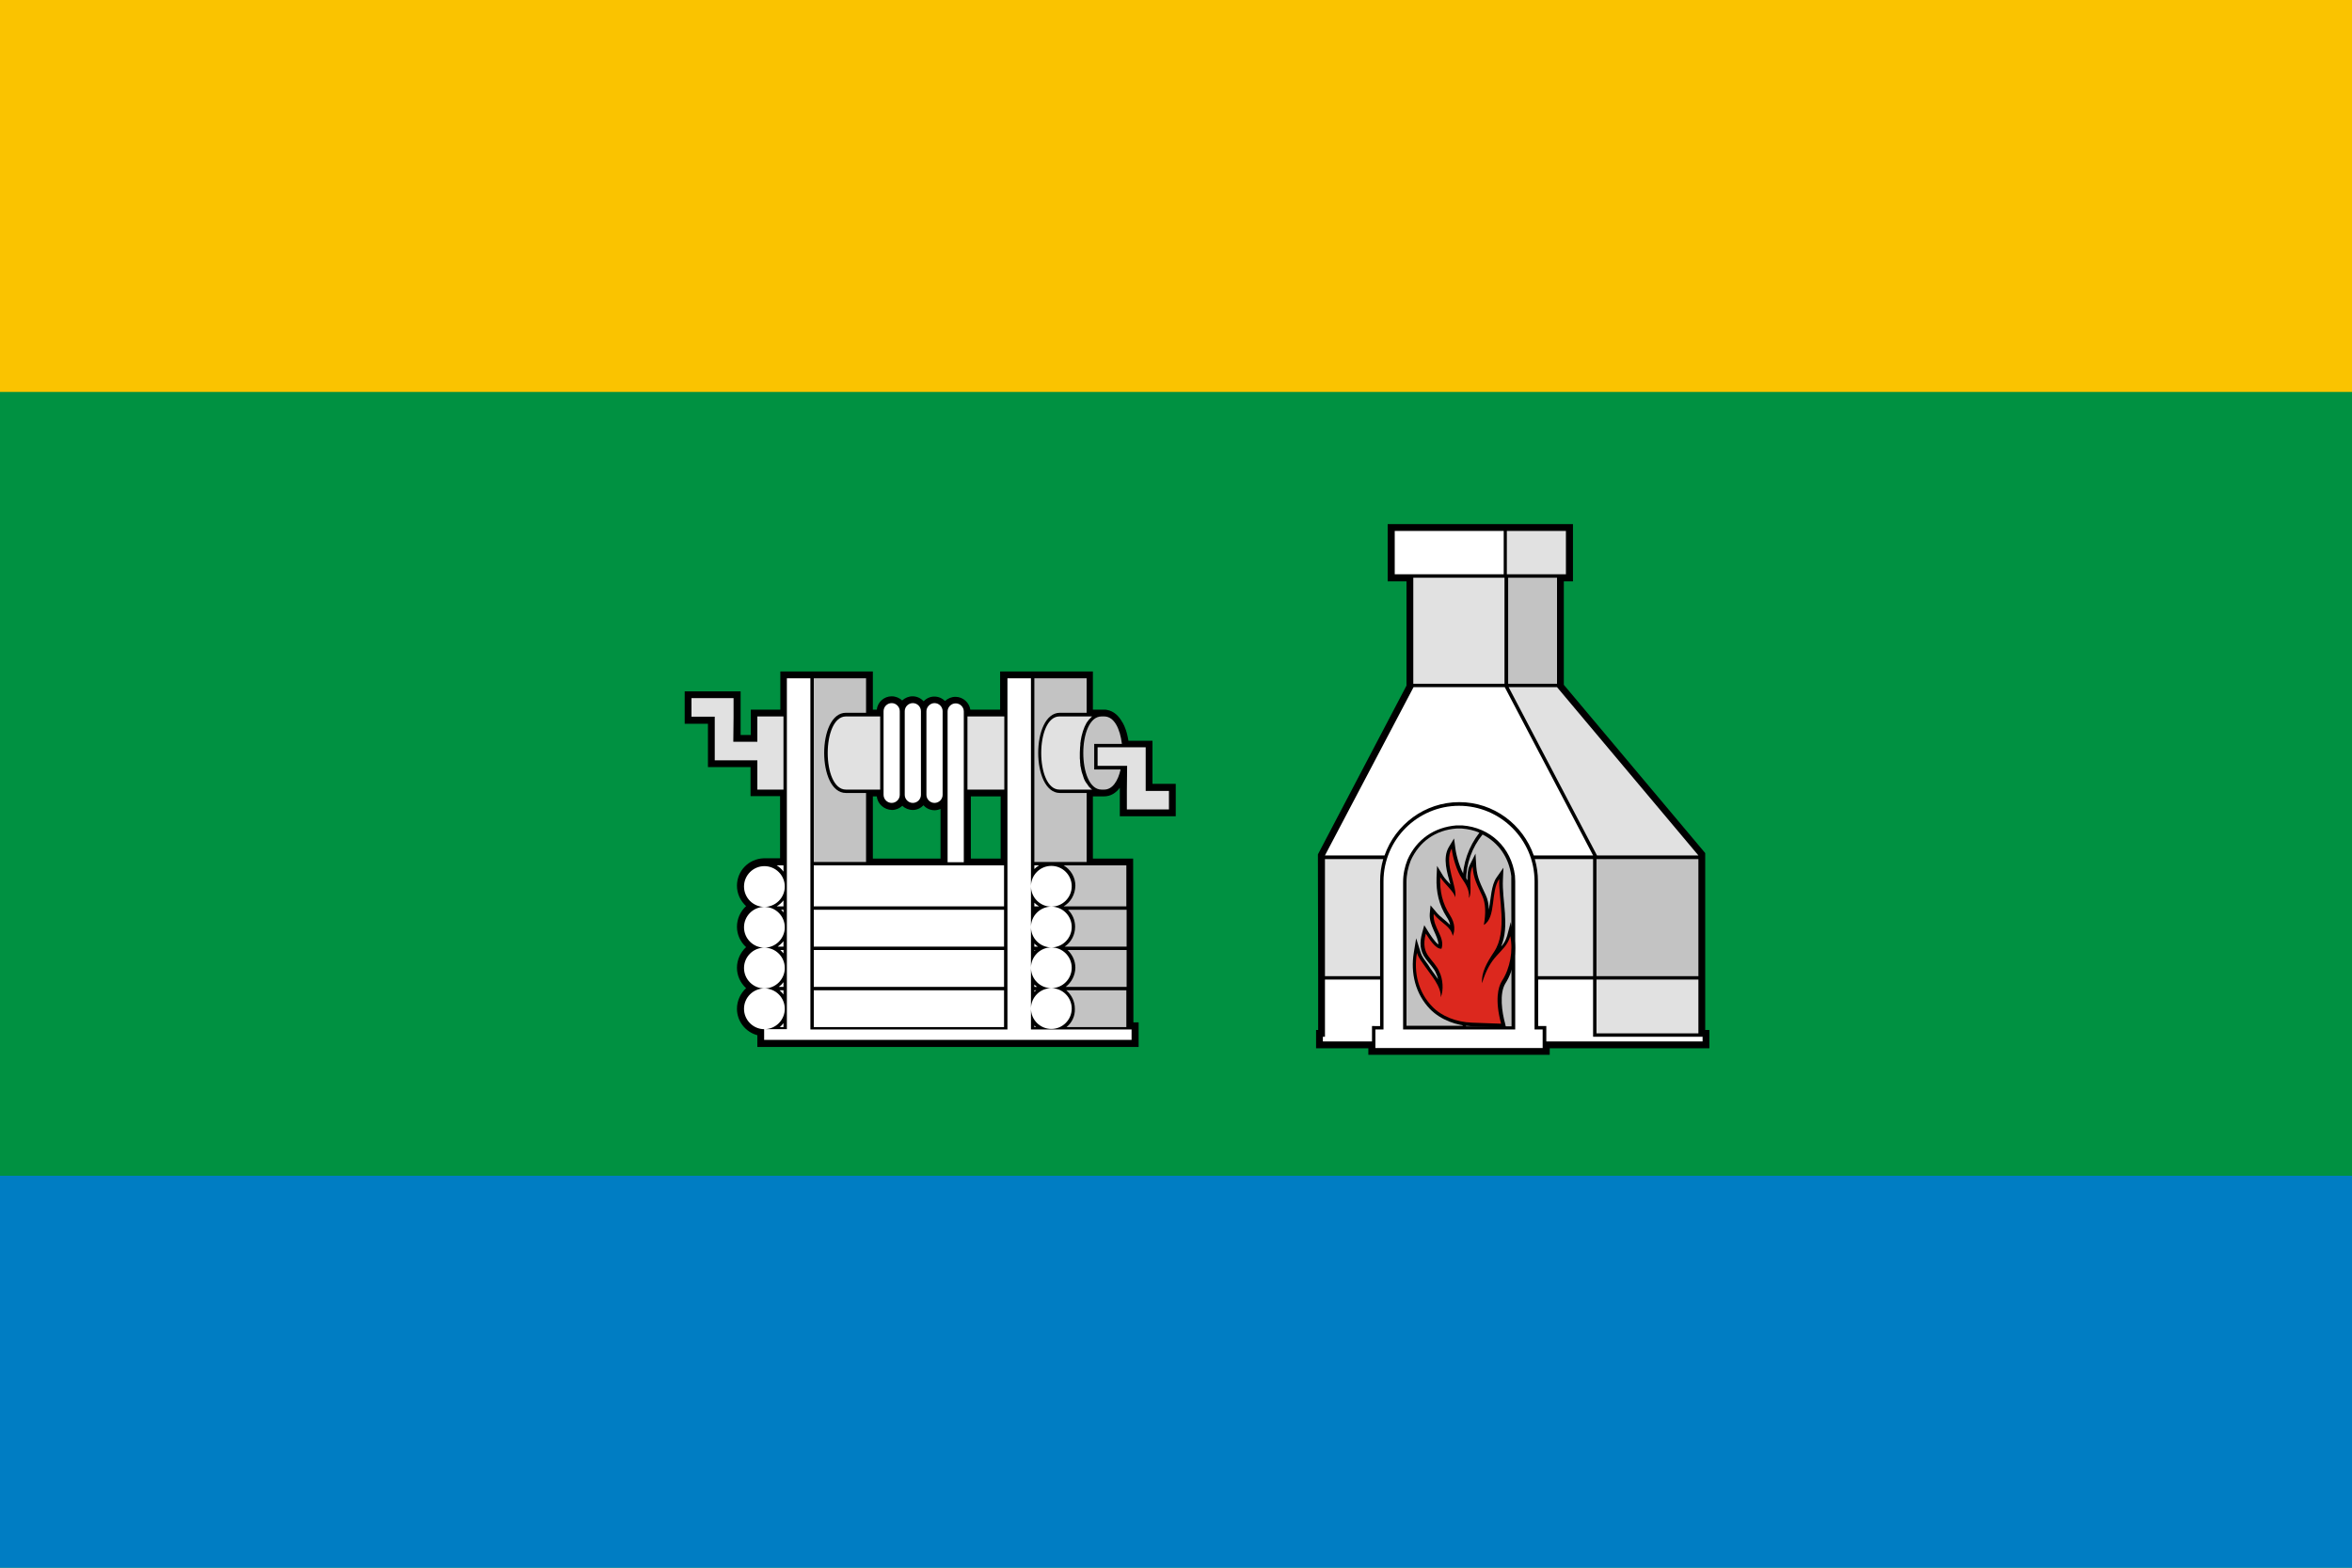
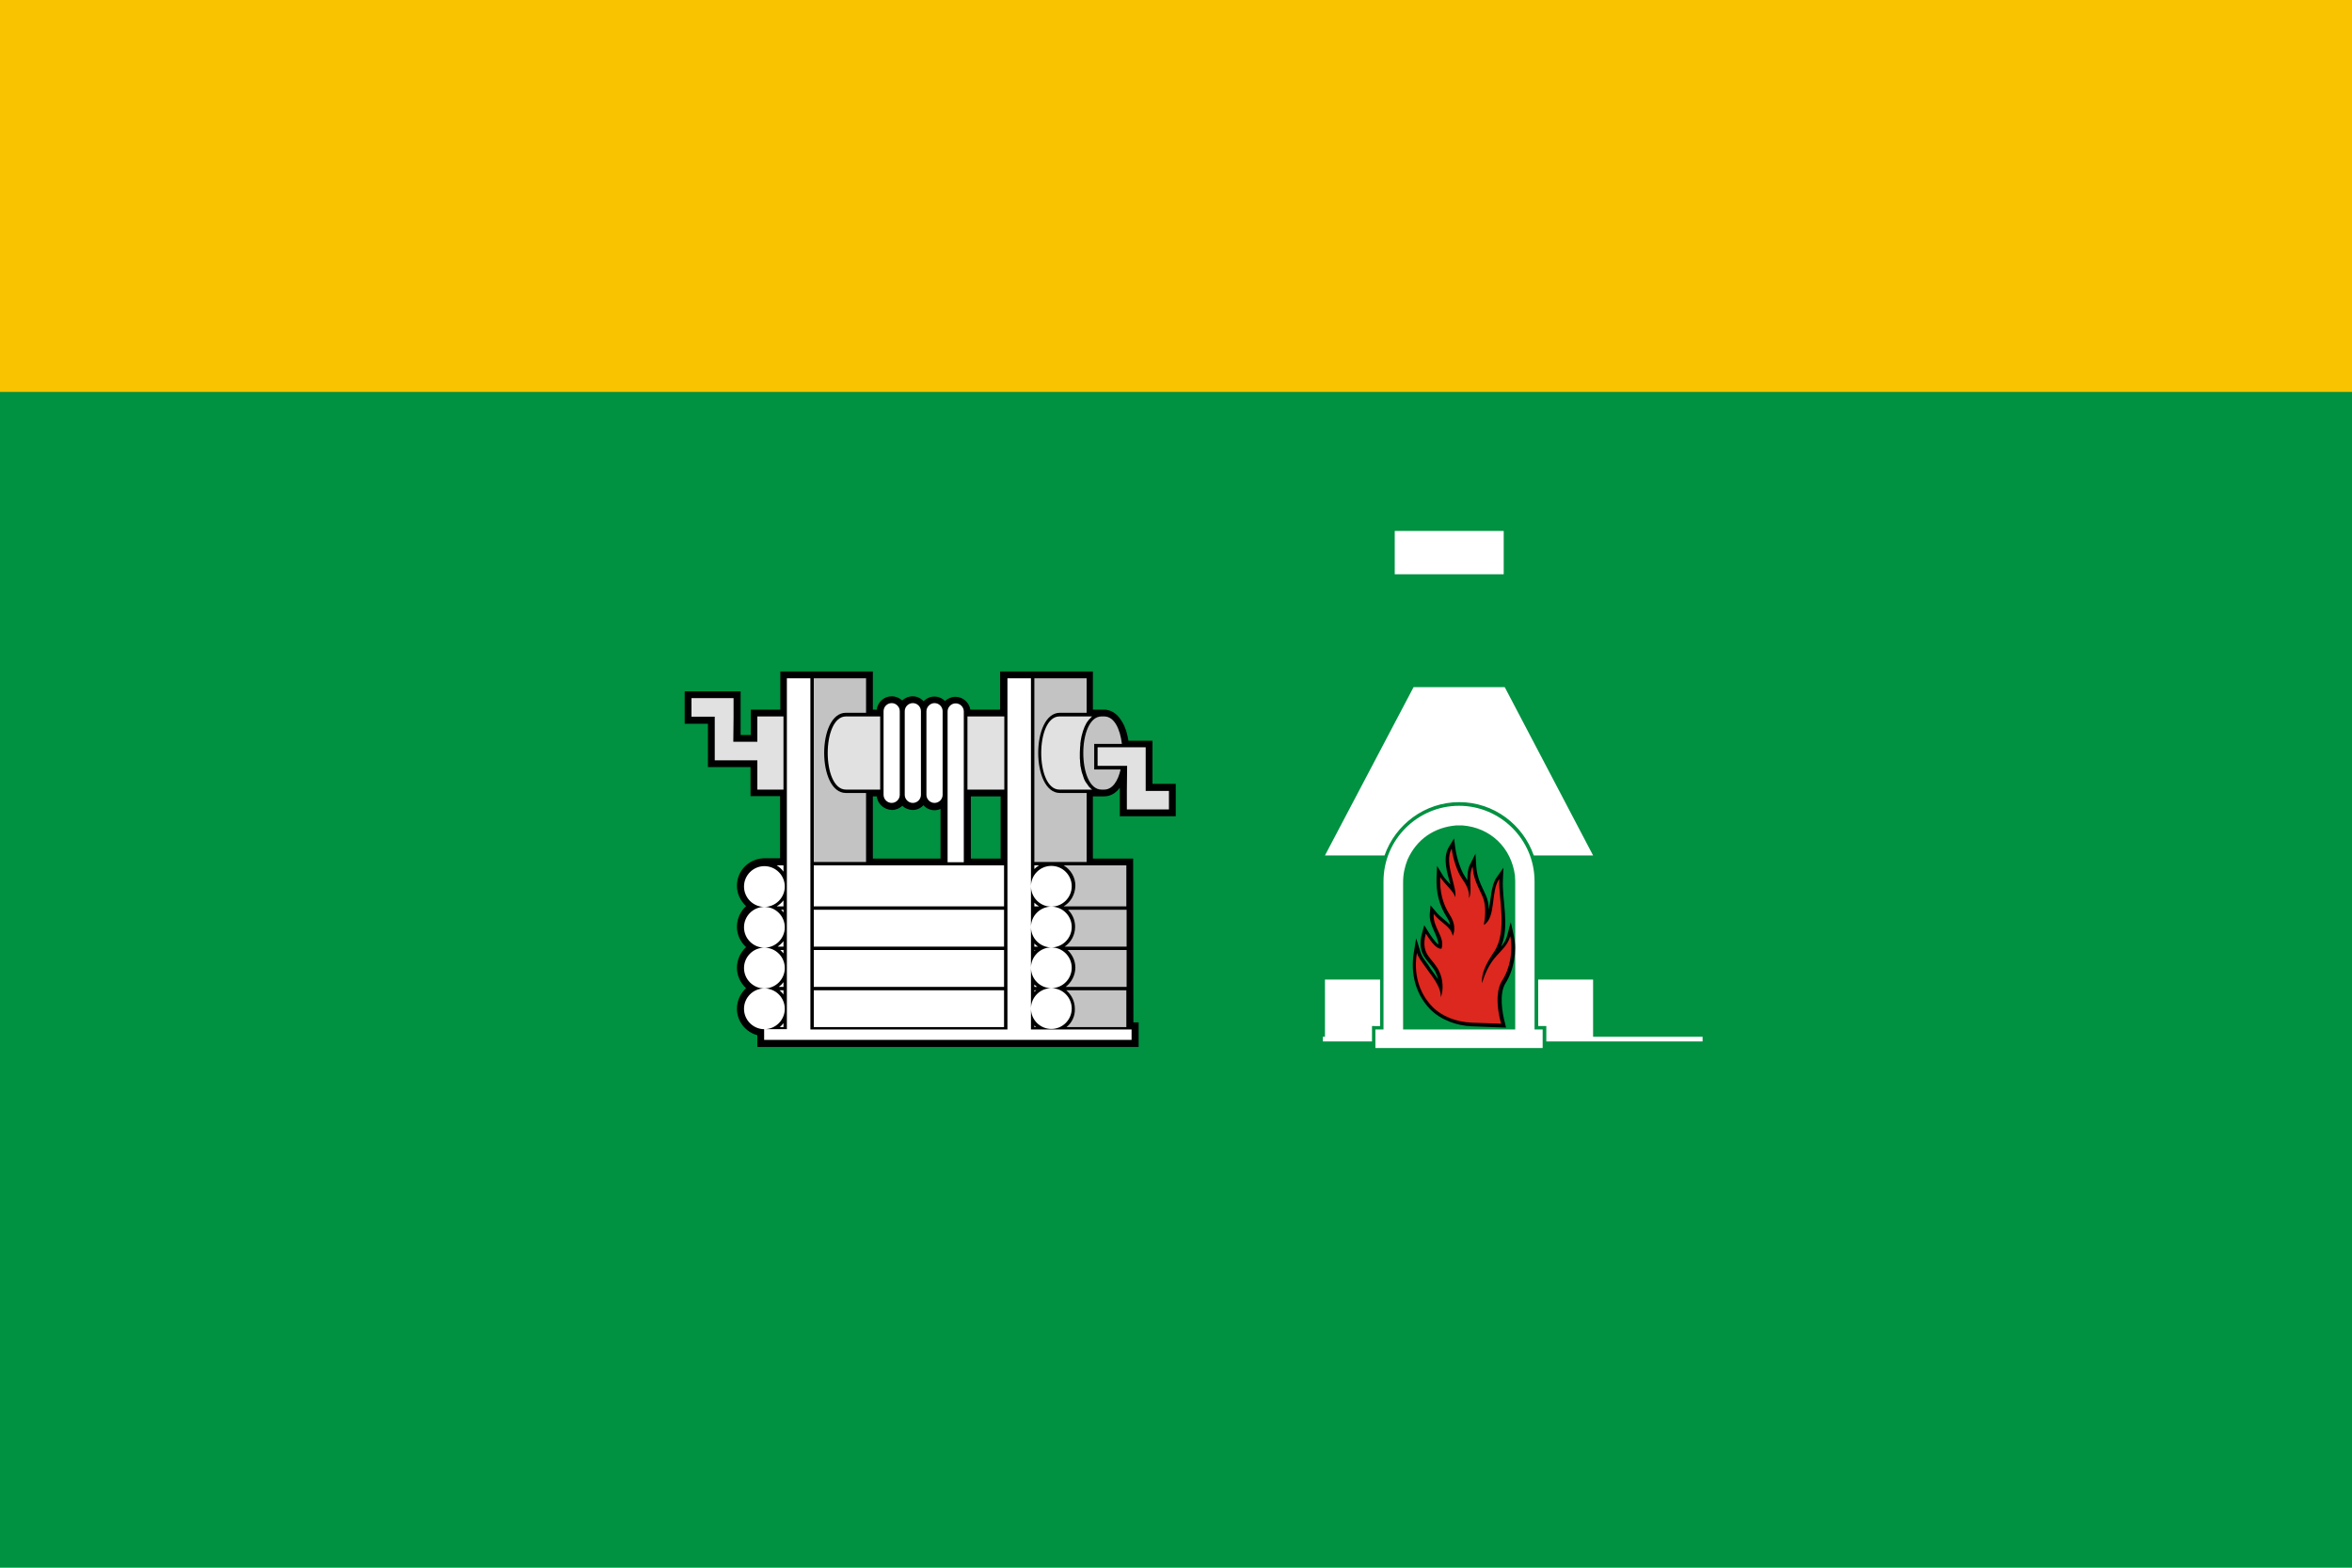
<svg xmlns="http://www.w3.org/2000/svg" version="1.1" width="900" height="600" viewBox="0 0 900 600">
  <style type="text/css">.st1{fill:#007DC3;}.st2{fill:#FAC300;}.st3{fill:#E1E1E1;}.st4{fill:#C3C3C3;}.st5{fill:#FFF;}.st6{fill:#DC281E;}</style>
  <rect y="0" fill="#009141" width="900" height="600" />
-   <rect y="450" class="st1" width="900" height="150" />
  <rect y="0" class="st2" width="900" height="150" />
-   <polygon points="538.2,262.4 538.2,222.5 531,222.5 531,200.6 601.9,200.6 601.9,222.5 598.4,222.5 598.4,262.1 652.5,326.5 652.5,394.2 654.1,394.2 654.1,401.2 593,401.2 593,403.7 523.6,403.7 523.6,401.2 503.6,401.2 503.6,394.2 504.4,394.2 504.4,373.6 504.3,327 " />
-   <path class="st3" d="M575.7,261.7v-40.6h-34.9v40.6H575.7z M528.1,373.6H507v-44.8h22.3c-0.8,2.7-1.2,5.5-1.2,8.5c0,0.7,0,0,0,0.6V373.6L528.1,373.6z M609.6,328.8v44.8h-21.1v-35.7c0-0.2,0-0.4,0-0.6c0-2.9-0.4-5.8-1.2-8.5L609.6,328.8L609.6,328.8z M599.2,203.2h-22.6v16.6h22.6V203.2z M595.8,263h-18.5l33.8,64.4h38.8L595.8,263L595.8,263z M649.9,374.9h-39v20.6h39V374.9z" />
-   <path class="st4" d="M577.1,221.1h18.7v40.6h-18.7V221.1z M610.9,373.6h39v-44.8h-39V373.6L610.9,373.6z M538.2,392.7v-55.2c0-2.8,0.6-5.5,1.6-8.1c3.3-7.3,9.5-11.7,17.5-12.3h2.1c2.4,0.2,4.7,0.7,6.7,1.6c-4.1,5.3-6.4,11.8-6.4,18.5c0,0.2,0,0.4,0,0.6v54.8h-21.5V392.7z M561,392.7v-54.8l0,0c0-0.2,0-0.4,0-0.6c0-6.8,2.3-13,6.3-17.9c6,3,10.1,8.7,11,15.9l0.1,57.5H561V392.7z" />
  <path class="st5" d="M507,374.9h21.1v17.8H525v5.9h-18.8v-1.8h0.8V374.9L507,374.9z M526.3,394h3.1v-56.1l0,0c0-0.2,0-0.4,0-0.6c0-15.9,13-28.9,28.9-28.9s28.9,13,28.9,28.9c0,0.2,0,0.4,0,0.6l0,0V394h3.1v7.1h-64V394z M536.9,394h42.9v-56.7l-0.1-2.2c-1.4-10.7-9.4-18.4-20.2-19.2h-2.2c-8.5,0.7-15.2,5.3-18.7,13.1c-1.1,2.8-1.7,5.6-1.7,8.6V394L536.9,394z M588.5,374.9h21.1v21.9h41.9v1.8h-59.8v-5.9h-3.1v-17.8H588.5z M540.9,263h34.9l33.8,64.4h-22.7c-4.1-11.8-15.3-20.4-28.5-20.4s-24.5,8.6-28.6,20.4H507L540.9,263L540.9,263z M533.7,203.2h41.7v16.6h-41.7V203.2z" />
  <path d="M550.3,374.8c-0.2-0.9-0.5-1.7-0.8-2.3c-0.7-1.9-2.8-3.9-4-5.6c-2.3-3.1-2.3-6.3-1.3-9.9l0.8-2.9l1.6,2.6c0.5,0.8,2.4,3.8,3.8,4.8c0-3.3-3.6-7.2-3.3-11.7l0.3-3.3l2.1,2.5c1.6,2,3.8,3.3,5.4,5c-0.2-1.1-0.7-2.1-1.3-3c-3-4.7-4.1-9.6-3.9-15.2l0.2-4.4l2.3,3.8c0.6,1,1.7,2.1,2.8,3.3c-1.2-4.3-3.1-10.1-0.6-14.3l2-3.3l0.5,3.8c0.4,3.1,1.9,8.2,3.7,10.8c0.3,0.5,0.6,0.9,0.9,1.4c0-2,0.1-4.2,0.9-5.8l2.2-4.4l0.3,4.9c0.3,4.4,1.8,7,3.6,10.9c0.8,1.7,1.2,3.7,1.2,5.6c0.8-4,0.9-9.4,3-12.3l2.6-3.7l-0.2,4.5c-0.4,8.2,2.7,17.7-0.7,25.7c1-1.1,1.8-2.4,2.3-4.1l1.4-5.3l1.2,5.4c1.2,5.8,0,13-3.2,18c-2.5,3.9-1.3,11.3-0.2,15.3l0.4,1.7l-13-0.5c-5.8-0.2-12-2.4-16.1-6.6c-5.6-5.8-7.5-13.8-6.2-21.6l0.9-5.5l1.7,5.4c0.6,1.9,1.8,3.2,2.9,4.8C547.4,370.9,549,372.8,550.3,374.8L550.3,374.8z" />
  <path class="st6" d="M574.4,391.8l-11.2-0.4c-5.8-0.2-11.6-2.4-15.2-6.2c-5.3-5.5-7.1-13-5.8-20.5c0.7,2.1,1.7,3.1,3.1,5.2c2,3,6.3,7.6,6,11.8c1.2-2.8,0.8-7.1-0.5-9.7c-0.8-2.1-2.8-4.1-4.1-5.9c-1.4-1.9-2.3-4.4-1.1-8.8c1.2,1.9,3.8,6.1,6,5.8c1.5-4.5-3.4-8-3-13.3c3.2,3.9,6.5,4.6,7.3,8.4c0.8-1.8,1.1-4.6-1.1-8c-2.9-4.5-3.9-9.1-3.7-14.5c1.4,2.4,5.7,5.9,5.7,7.8c1.1-3.4-4.5-13.4-1.3-18.7c0.4,3.5,2,8.7,3.9,11.4c1.4,2.1,3,4.4,2.7,7.5c1.5-2.5-0.5-8.3,1.4-12.1c0.3,4.6,1.7,6.9,3.7,11.3c1.3,2.8,1.4,6.6,0.6,11.1c4.8-2.8,2.5-12.9,5.9-17.6c-0.4,7,3.3,20-2,27.9c-2.8,4.2-4.9,7.9-4.6,12c1.5-5,3.4-8.1,5.6-10.5c2-2.3,4.2-4,5.2-7.5c1.2,5.5-0.1,12.4-3.1,17C573.2,377.7,572,382.9,574.4,391.8L574.4,391.8z" />
  <path d="M433.7,391.3h2v9.4H289.8v-4.5c-4.5-1.2-7.8-5.3-7.8-10.1c0-3,1.3-5.9,3.5-7.9c-2.2-2-3.5-4.8-3.5-7.8s1.3-5.9,3.5-7.9c-2.2-2-3.5-4.8-3.5-7.8s1.3-5.9,3.5-7.9c-2.2-2-3.5-4.8-3.5-7.8c0-5.7,4.5-10.3,10.2-10.5h0.3h6v-23.8h-11.3v-11.1h-16.3V277H262v-12.4h21.4v16.7h3.9v-9.7h11.3V257H334v14.6h1.5c0.3-2.9,2.8-5.1,5.7-5.1c1.5,0,3,0.6,4,1.6c1.1-1,2.5-1.6,4-1.6c1.6,0,3.2,0.7,4.2,1.9c1.1-1.1,2.5-1.8,4.1-1.8s3,0.6,4.1,1.7c1.1-1,2.5-1.6,4-1.6c2.9,0,5.3,2.2,5.7,4.9h11.4V257h35.5v14.6h4.5h0.3l0.6,0.1c2.7,0.5,4.6,2.4,5.9,4.8l0.1,0.1l0.6,1.2l0.2,0.5c0.7,1.6,1.1,3.4,1.4,5.2h9.2V300h8.9v12.4h-21.4v-10.9c-1.5,2-3.5,3.3-6.1,3.3h-4.2v23.8h15.4L433.7,391.3L433.7,391.3z M335.5,304.8H334v23.8h25.9v-19c-0.7,0.3-1.5,0.5-2.3,0.5c-1.6,0-3.2-0.7-4.2-1.9c-1.1,1.1-2.5,1.8-4.1,1.8c-1.5,0-3-0.6-4-1.6c-1.1,1-2.5,1.6-4,1.6C338.3,309.9,335.8,307.7,335.5,304.8L335.5,304.8z M371.5,328.6h11.4v-23.8h-11.4V328.6z" />
  <path class="st3" d="M280.6,283.9h9.2v-9.7h10v28h-10V291h-16.3v-3.4v-3.8v-9.5h-8.9v-7.1h16.1v4.4v2.8L280.6,283.9L280.6,283.9z M384.3,274.2h-14.1v28h14.1V274.2z M336.8,274.2h-13.1c-9.3,0-9.3,28,0,28h13.1V274.2z M417.9,302.2h-12.5c-9.3,0-9.3-28,0-28h12.5c-0.2,0.2-0.5,0.4-0.7,0.7l0,0l-0.1,0.1l-0.3,0.3l0,0l-0.1,0.1c-0.3,0.4-0.6,0.8-0.9,1.2l0,0c-1.1,1.9-1.9,4.4-2.3,7.1v0.2l0,0l-0.1,0.5v0.2v0.4l-0.1,1l0,0c0,0.7-0.1,1.4-0.1,2.1v0.5v0.2v0.4v0.5v0.5l0,0v0.1l0.1,0.9l0,0v0.3v0.2l0.1,0.9v0.2v0.2l0.1,0.4l0.2,1l0,0c0.1,0.7,0.3,1.3,0.5,1.9l0,0l0.2,0.5v0.1l0.1,0.3l0.3,0.9c0.2,0.5,0.5,1,0.8,1.5l0.1,0.1l0,0l0.1,0.1c0.3,0.4,0.5,0.8,0.8,1.2l0.1,0.1l0,0l0.3,0.3l0.1,0.1l0.1,0.1l0.2,0.2l0,0l0.1,0.1L417.9,302.2L417.9,302.2L417.9,302.2z M431.3,293.1H420V286h18.4v3.4v3.8v9.5h8.9v7.1h-16.1v-4.4v-2.8L431.3,293.1L431.3,293.1z" />
  <path class="st4" d="M311.4,259.6h20v13.2h-7.7c-11.1,0-11.1,30.7,0,30.7h7.7v26.4h-20V259.6L311.4,259.6z M395.8,259.6h20v13.2h-10.2c-11.1,0-11.1,30.7,0,30.7h10.2v26.4h-20V259.6z M407,346.9h24v-15.7h-24c2.7,1.6,4.5,4.5,4.5,7.8C411.4,342.4,409.7,345.3,407,346.9L407,346.9L407,346.9z M408.1,393.1H431V379h-23c2,1.7,3.3,4.2,3.3,7.1C411.4,388.9,410.2,391.4,408.1,393.1L408.1,393.1z M407.8,377.7h23.3v-14.1h-22.6c1.8,1.7,3,4.1,3,6.8C411.4,373.4,410,376,407.8,377.7L407.8,377.7z M407.4,362.3h23.7v-14.1h-22.4c1.7,1.7,2.7,4,2.7,6.5C411.4,357.9,409.8,360.7,407.4,362.3L407.4,362.3z M422.5,274.2c3.9,0,6.1,4.8,6.8,10.5h-10.6v9.8h10.1c-1,4.4-3.1,7.7-6.3,7.7h-1c-9.3,0-9.3-28,0-28H422.5L422.5,274.2z" />
  <path class="st5" d="M297.2,346.9h2.6v-2.3C299.1,345.5,298.2,346.3,297.2,346.9L297.2,346.9z M311.4,346.9h72.8v-15.7h-72.8L311.4,346.9L311.4,346.9z M395.8,346.9h1.8l0,0c-0.7-0.4-1.3-0.9-1.8-1.4V346.9z M395.8,332.6c0.5-0.5,1.1-1,1.8-1.4h-1.8V332.6z M299.8,331.2h-2.6c1,0.6,1.9,1.4,2.6,2.4V331.2z M298.4,393.1h1.4v-1.5C299.4,392.1,298.9,392.7,298.4,393.1z M311.4,393.1h72.8V379h-72.8L311.4,393.1L311.4,393.1z M395.8,393.1h0.6l-0.6-0.6V393.1z M395.8,379.6c0.2-0.2,0.4-0.4,0.7-0.6h-0.7V379.6z M299.8,379h-1.5c0.6,0.5,1,1,1.5,1.6V379z M298,377.7h1.8v-1.8C299.3,376.6,298.7,377.2,298,377.7z M311.4,377.7h72.8v-14.1h-72.8L311.4,377.7L311.4,377.7z M395.8,377.7h1c-0.4-0.3-0.7-0.6-1-0.9V377.7z M395.8,364l0.4-0.3h-0.4V364z M299.8,363.6h-1.2c0.4,0.4,0.8,0.8,1.2,1.3V363.6z M297.6,362.3h2.2v-2.1C299.2,361,298.4,361.7,297.6,362.3z M311.4,362.3h72.8v-14.1h-72.8L311.4,362.3L311.4,362.3z M395.8,362.3h1.4c-0.5-0.3-1-0.7-1.4-1.2V362.3z M395.8,348.3L395.8,348.3L395.8,348.3L395.8,348.3z M299.8,348.2h-0.9c0.3,0.3,0.6,0.6,0.9,1V348.2z M292.5,393.9c-4.3,0-7.8-3.5-7.8-7.8s3.5-7.8,7.8-7.8s7.8-3.5,7.8-7.8s-3.5-7.8-7.8-7.8s-7.8-3.5-7.8-7.8s3.5-7.8,7.8-7.8s7.8-3.5,7.8-7.8s-3.5-7.8-7.8-7.8s-7.8,3.5-7.8,7.8s3.5,7.8,7.8,7.8s7.8,3.5,7.8,7.8s-3.5,7.8-7.8,7.8s-7.8,3.5-7.8,7.8s3.5,7.8,7.8,7.8s7.8,3.5,7.8,7.8S296.8,393.9,292.5,393.9z M402.3,362.6c-4.3,0-7.8-3.5-7.8-7.8s3.5-7.8,7.8-7.8s7.8-3.5,7.8-7.8s-3.5-7.8-7.8-7.8s-7.8,3.5-7.8,7.8s3.5,7.8,7.8,7.8s7.8,3.5,7.8,7.8C410.1,359.1,406.6,362.6,402.3,362.6c-4.3,0-7.8,3.5-7.8,7.8s3.5,7.8,7.8,7.8s7.8,3.5,7.8,7.8s-3.5,7.8-7.8,7.8s-7.8-3.5-7.8-7.8s3.5-7.8,7.8-7.8s7.8-3.5,7.8-7.8C410.1,366.1,406.6,362.6,402.3,362.6z M365.7,269.2L365.7,269.2c1.7,0,3.1,1.4,3.1,3.1V330h-6.2v-57.7C362.6,270.6,364,269.2,365.7,269.2L365.7,269.2z M341.2,269.1L341.2,269.1c1.7,0,3.1,1.4,3.1,3.1v32c0,1.7-1.4,3.1-3.1,3.1l0,0c-1.7,0-3.1-1.4-3.1-3.1v-32C338.1,270.5,339.5,269.1,341.2,269.1z M349.3,269.1L349.3,269.1c-1.7,0-3.1,1.4-3.1,3.1v32c0,1.7,1.4,3.1,3.1,3.1l0,0c1.7,0,3.1-1.4,3.1-3.1v-32C352.4,270.5,351,269.1,349.3,269.1z M357.6,269.1L357.6,269.1c1.7,0,3.1,1.4,3.1,3.1v32c0,1.7-1.4,3.1-3.1,3.1l0,0c-1.7,0-3.1-1.4-3.1-3.1v-32C354.5,270.6,355.9,269.1,357.6,269.1z M433,398H292.4v-4.1h8.7V259.6h9V394h75.4V259.6h9V394H433V398L433,398z" />
</svg>